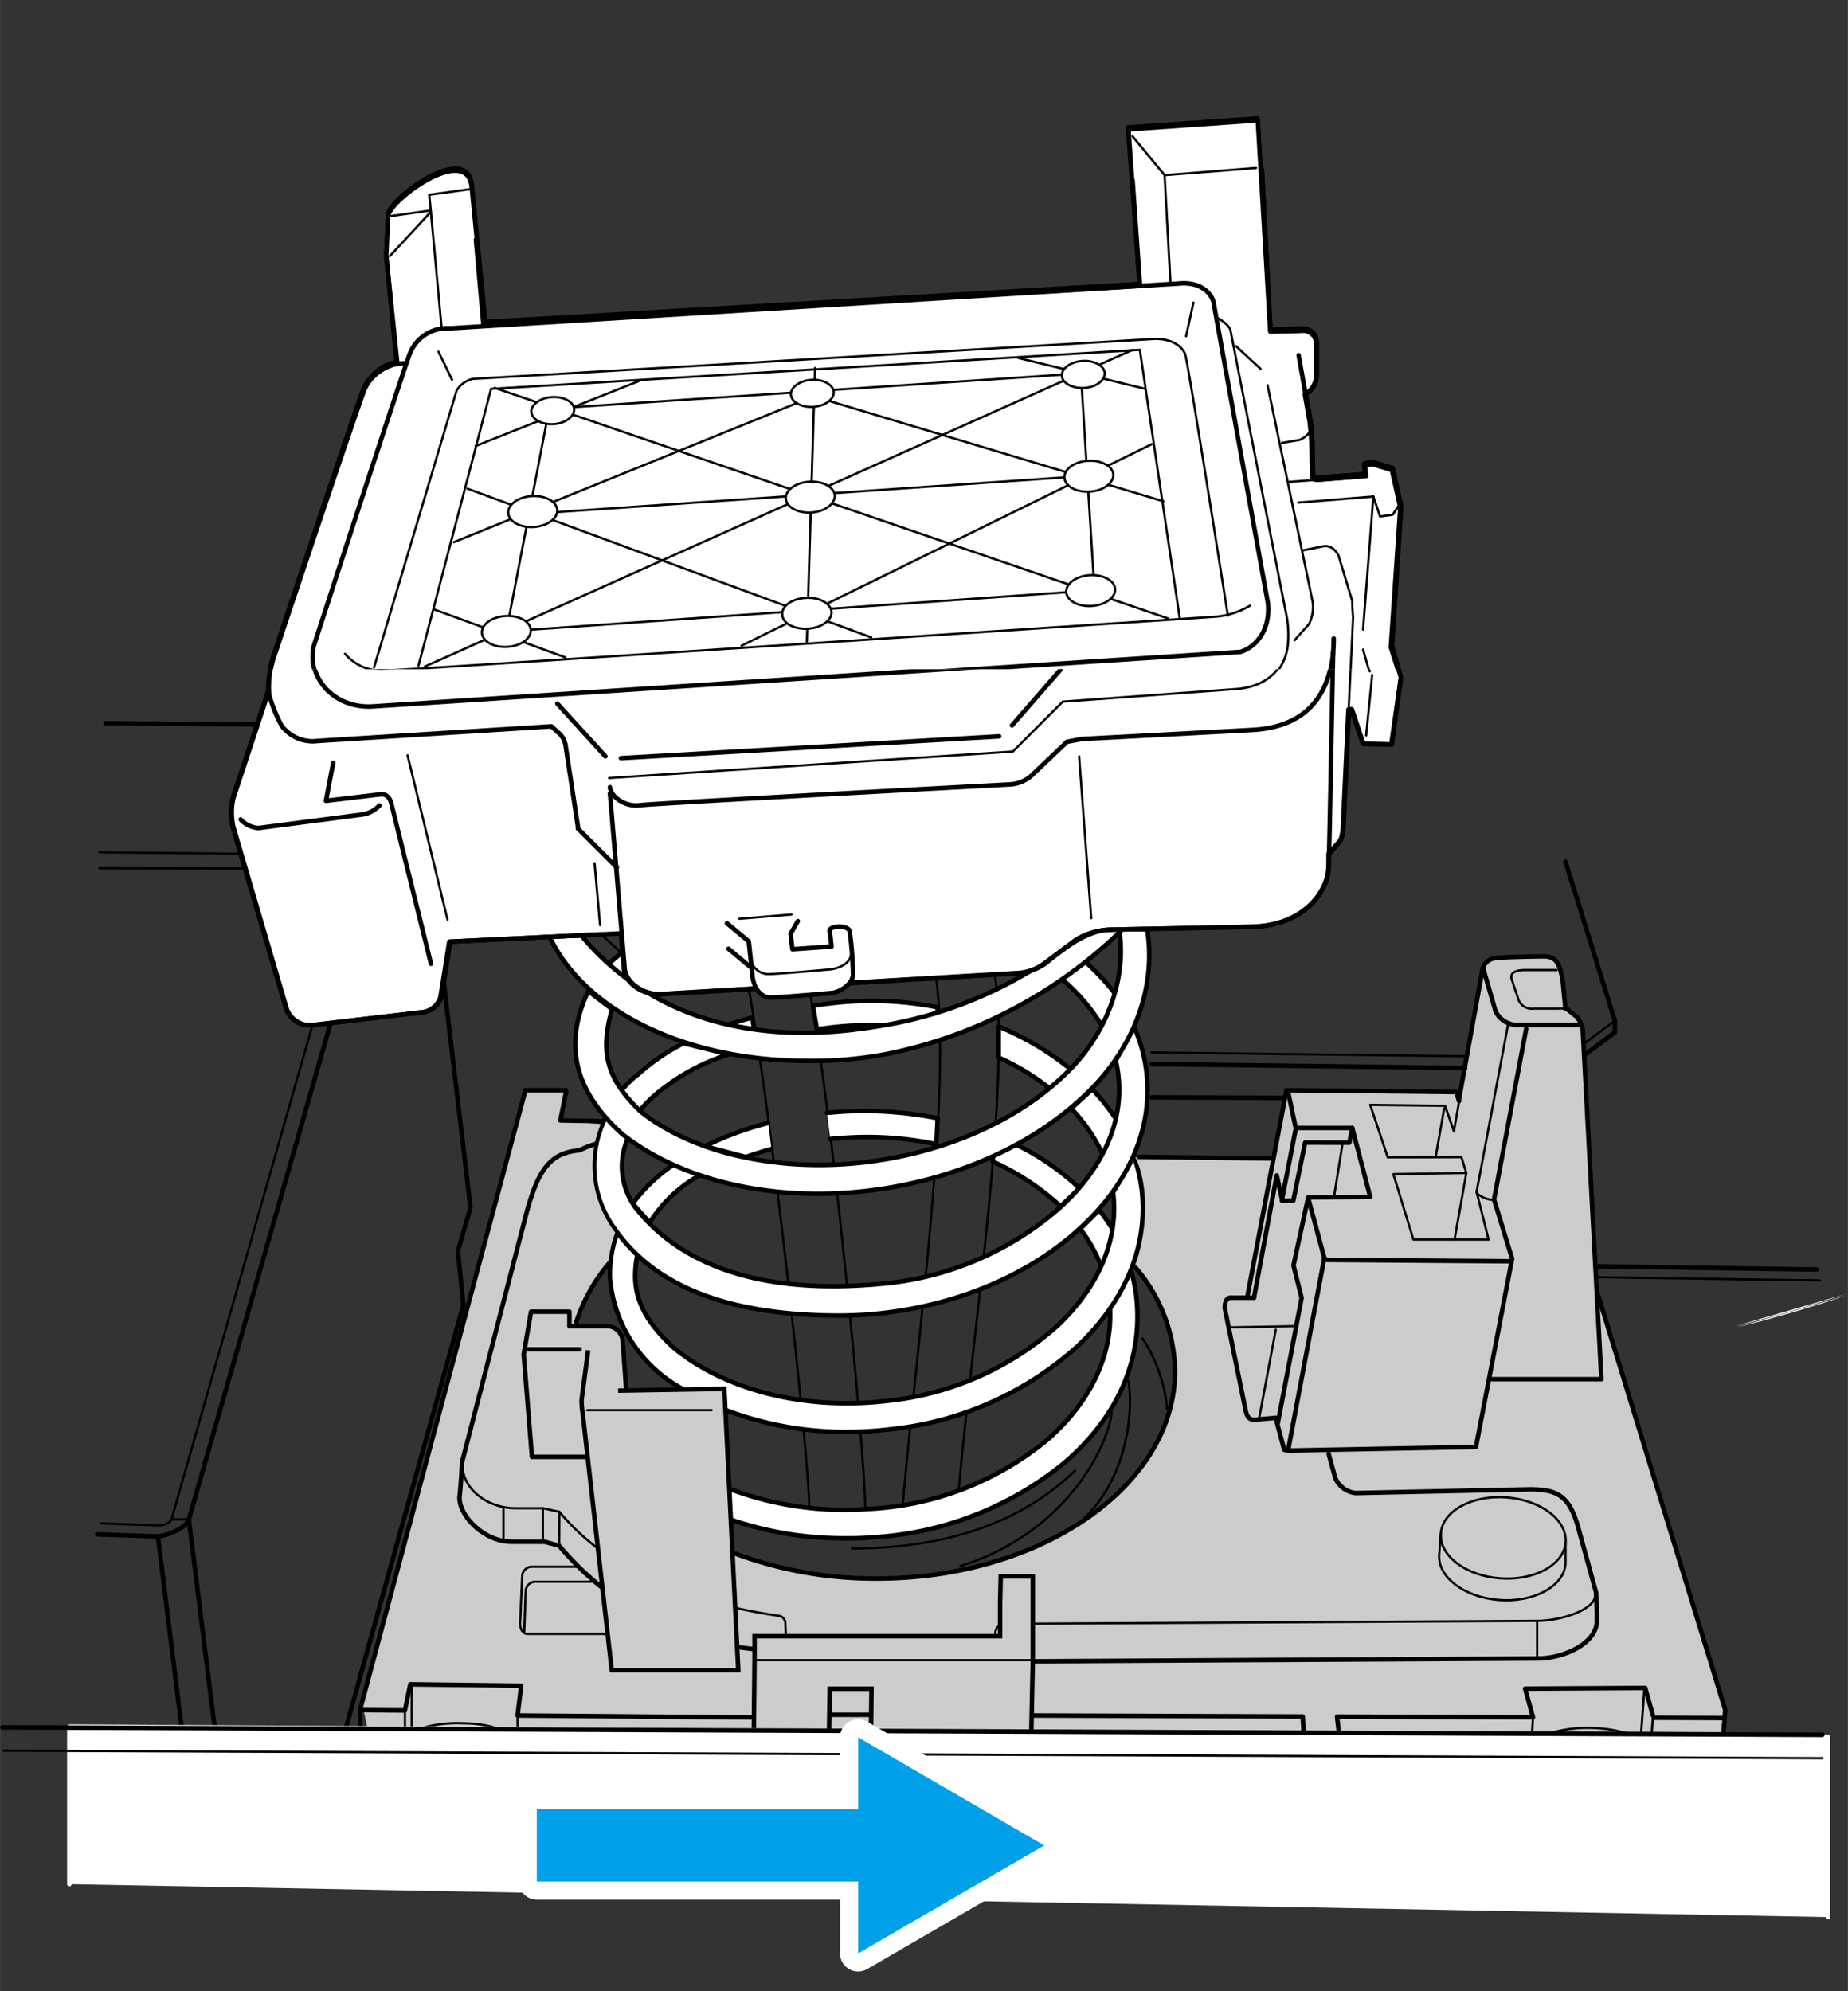
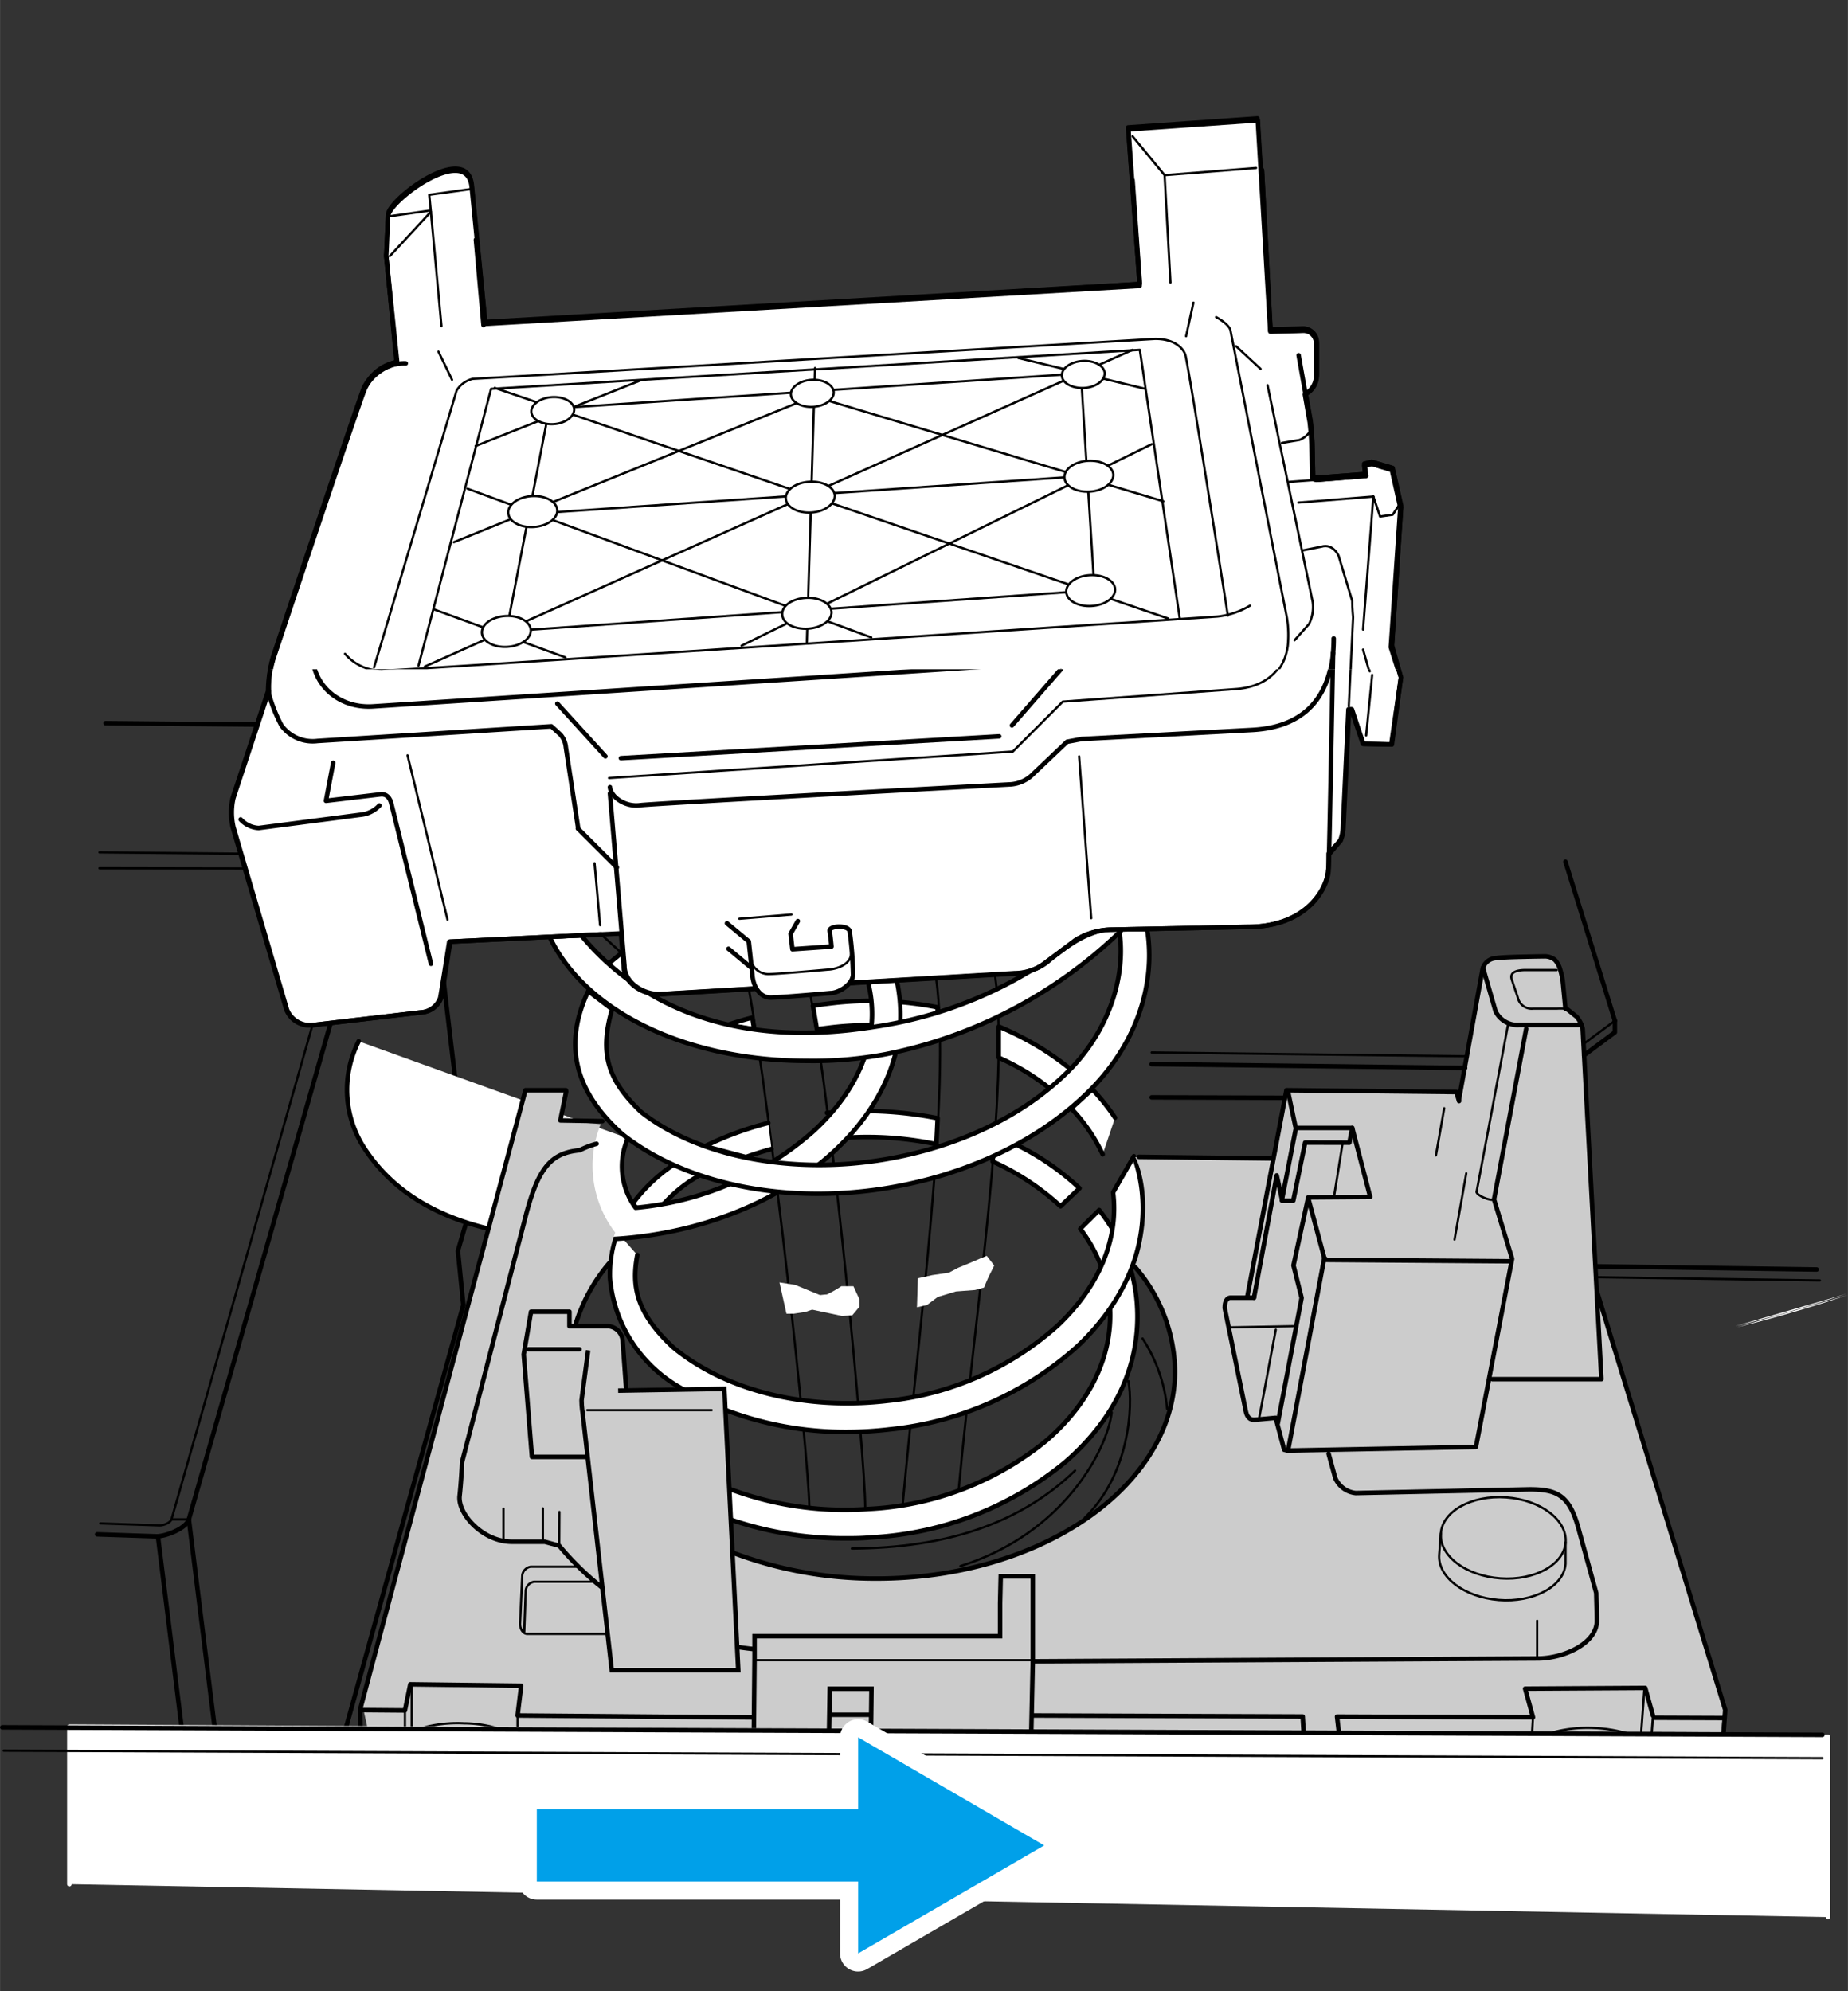
<svg xmlns="http://www.w3.org/2000/svg" width="72.13mm" height="77.7mm" viewBox="0 0 204.46 220.26">
  <rect x="0" y="0" width="204.46" height="220.26" fill="#333333" stroke="none" />
  <defs>
    <style>.cls-1,.cls-2,.cls-3,.cls-6,.cls-9{fill:none;}.cls-10,.cls-11,.cls-12,.cls-2,.cls-3,.cls-4,.cls-5,.cls-6,.cls-9{stroke:#000;}.cls-10,.cls-11,.cls-13,.cls-14,.cls-2,.cls-3,.cls-4,.cls-5,.cls-6{stroke-linecap:round;stroke-linejoin:round;}.cls-10,.cls-12,.cls-13,.cls-2{stroke-width:0.5px;}.cls-11,.cls-3,.cls-4,.cls-9{stroke-width:0.25px;}.cls-10,.cls-13,.cls-14,.cls-4,.cls-5,.cls-7{fill:#fff;}.cls-5,.cls-6{stroke-width:0.5px;}.cls-11,.cls-12,.cls-8{fill:#ccc;}.cls-12,.cls-9{stroke-miterlimit:10;}.cls-13,.cls-14{stroke:#fff;}.cls-14{stroke-width:4px;}.cls-15{fill:#00a0e9;}.cls-16{clip-path:url(#clip-path);}</style>
    <clipPath id="clip-path">
      <polygon class="cls-1" points="162.57 74.04 20.9 74.04 20.9 0.1 162.57 0 162.57 74.04" />
    </clipPath>
  </defs>
  <g id="レイヤー_4" data-name="レイヤー 4">
    <line class="cls-2" x1="46.03" y1="83.18" x2="42.02" y2="97.44" />
    <line class="cls-3" x1="40.05" y1="97.69" x2="41.03" y2="97.69" />
    <path class="cls-2" d="M11.67,80l31.05.29c1,0,3.18,1.42,3.33,2.7l6,50.61-1.39,4.77.6,6L37.51,193.89" />
    <path class="cls-2" d="M42,97.06v.72l-.92,3L41,97.69,20.89,168.08c-.29,1-2.54,1.88-3.55,1.88l-6.6-.22" />
    <path class="cls-3" d="M11,94.29l27.75.26c.85,0,3.32,1.91,3.32,2.51" />
    <path class="cls-3" d="M11.09,168.53l6.6.22c.4,0,1.15-.29,1.28-.67L39.05,97.69h1V97c0-.27-1-.88-1.35-.9L11,96.05" />
    <line class="cls-3" x1="20.89" y1="168.08" x2="18.97" y2="168.08" />
    <line class="cls-2" x1="23.87" y1="192.11" x2="20.89" y2="168.08" />
    <line class="cls-2" x1="20.39" y1="193.53" x2="17.47" y2="169.96" />
    <polyline class="cls-3" points="38.7 96.14 38.7 94.55 42.72 80.29" />
    <line class="cls-3" x1="40.05" y1="97.04" x2="42.02" y2="97.04" />
    <line class="cls-3" x1="42.02" y1="97.78" x2="41.13" y2="97.78" />
    <path class="cls-3" d="M82.84,109.37c2.51,13.85,6.59,51.17,6.7,57.29" />
    <path class="cls-3" d="M89.67,110.09c2.51,13.86,6,50.58,6.06,56.7" />
    <path class="cls-3" d="M99.88,166.34c1.71-18.87,5.4-45.88,3.69-58.13" />
    <path class="cls-3" d="M106.08,164.71c1.71-18.87,5.73-44.65,4-56.9" />
    <path class="cls-4" d="M67.23,134.83a7.69,7.69,0,0,1-1.46-.15" />
    <path class="cls-4" d="M64.9,127a7,7,0,0,1,2.44-.39" />
    <path class="cls-4" d="M65.77,134.68c-2-.43-3.52-1.69-3.5-3.15l0-1.71c0-1.22,1.06-2.27,2.6-2.8" />
    <path class="cls-3" d="M65.2,132.81c-1.72-.53-2.91-1.68-2.9-3" />
    <path class="cls-3" d="M66.38,133.06a7.25,7.25,0,0,1-1.18-.25" />
    <path class="cls-5" d="M90.38,113.86l1.49-.19a37.18,37.18,0,0,1,11.86.49v-2.72A37.47,37.47,0,0,0,91.87,111c-.66.08-1.3.16-1.93.26Z" />
    <path class="cls-5" d="M67,106.88l1.71-1.41.31.3.13,2.07" />
    <line class="cls-6" x1="69.14" y1="108.82" x2="69.51" y2="108.42" />
    <path class="cls-5" d="M77.44,130a15.21,15.21,0,0,0-5.56,5.26L70,133.15a18.37,18.37,0,0,1,4.49-4.29" />
    <path class="cls-5" d="M85,124.23a35.77,35.77,0,0,0-7,2.57L82.52,128c.92-.33,1.87-.63,2.83-.89" />
    <path class="cls-5" d="M91.86,126q.72-.07,1.44-.12a37.06,37.06,0,0,1,10.3.7l.14-2.87A41.38,41.38,0,0,0,92.81,123l-1.32.11" />
    <path class="cls-5" d="M112.44,126.63a28.43,28.43,0,0,1,7,4.82l-2.1,2a27.93,27.93,0,0,0-7.5-4.95c-.09,0,.08-.46,0-.5" />
    <path class="cls-5" d="M123.1,136a22.15,22.15,0,0,0-1.49-2.14l-2.09,2.08A16.84,16.84,0,0,1,121.8,140" />
    <path class="cls-5" d="M80.73,168.07a38.84,38.84,0,0,0,12.78,2.11c.94,0,1.89,0,2.84-.1a36.82,36.82,0,0,0,21.45-8.29c5.7-4.9,8.44-11,8-17.46a17.33,17.33,0,0,0-.66-3.75l-2.33,4.14c.27,5.31-2.23,10.51-7.07,14.67a33.69,33.69,0,0,1-19.6,7.54,36.17,36.17,0,0,1-14.83-2l-.63-.22" />
    <path class="cls-5" d="M80.5,113.38c.92-.31,1.72-.55,2.73-.81l.2,1.29-2.93-.48" />
-     <path class="cls-5" d="M70.84,122.81a13.07,13.07,0,0,1,1.64-1.68,23.43,23.43,0,0,1,8.15-4.49l-5-1.23a22.45,22.45,0,0,0-5,3.42,9.54,9.54,0,0,0-1.75,1.67" />
    <path class="cls-5" d="M116.19,120.46a25.6,25.6,0,0,0-3.07-2.12A27.26,27.26,0,0,0,110.5,117l0-3.44a34.47,34.47,0,0,1,4.21,2.11,30.6,30.6,0,0,1,3.8,2.67" />
    <path class="cls-5" d="M122,127.7a18.82,18.82,0,0,0-3.48-5.07l2.33-2.13a23.83,23.83,0,0,1,2.52,3.15" />
-     <path class="cls-5" d="M122,113.61a21.68,21.68,0,0,0-4.49-5.28l2.58-1.92a26.27,26.27,0,0,1,3.31,3.56" />
    <polyline class="cls-7" points="83.25 117.07 85.56 117.24 89.4 117.39 91.38 117.29 91.06 114.23 89.43 114.21 85.74 114.08 83.98 113.98 82.72 113.78" />
    <path class="cls-7" d="M103.2,112.17l1.51-.45s2.21,0,2.33-.1,1.44-.9,1.51-1,1.31-1,1.31-1l.77-.38.51.8.22,1.46-.28.88-1.7.79-4,1.39-.38.25-.75.33-1.13.38" />
    <path class="cls-7" d="M84.63,128.49l1.93.2,2.72.88,1.15-.45,1.51-.31h.77l.71,1.13-.1,2-2,.1-3.77-.12-2.23-.18" />
    <polyline class="cls-7" points="102.63 127.21 104.41 126.68 107.5 126.53 109.58 124.52 110.61 124.02 111.06 125.05 110.56 126.58 110.26 127.81 108.85 128.41 105.29 129.37 103.93 130.09 102.48 130.47" />
    <path class="cls-7" d="M86.24,141.87l1.73.27,2.76,1.13s.58-.07.75-.07a12.84,12.84,0,0,0,1.61-.91l1.33,0,.65,1.41,0,.88-.78.93-1.13.07-3.31-.7-.73.25-1.31.2-.8,0" />
    <path class="cls-7" d="M101.55,141.41l1.6-.35,1.84-.27,1-.53,1.45-.6,1-.43.73-.3L110,140s-.58,1.18-.63,1.26-.5,1.18-.5,1.18l-1,.27-2.11.16-2,.6-1.21.9-1.1.25" />
    <path class="cls-7" d="M88.07,154.82l1.05.15,1.59.83s1.28,0,1.38,0l1-.33,1.41-.2.82-.05.78.75,0,.78-.13.63-.4.93-1.18.05-3.71-.1-1-.08L88.37,158" />
    <polyline class="cls-7" points="100.09 154.67 102.35 154.37 104.39 153.69 106.12 153.26 107.6 152.63 108.1 152.76 108.17 153.89 107.72 155.12 107.25 156.1 106.19 156.47 102.83 157.18 101.82 157.53 101.25 157.55 100.69 157.75 99.92 157.78" />
    <path class="cls-5" d="M70.51,138.84c-.64,3.41-.17,6.36,3.95,10.2,5.79,4.81,14.67,7,23.75,5.93A33.32,33.32,0,0,0,117,146.66c4.6-4.33,6.79-9.57,6.15-14.75l2.3-4a16.88,16.88,0,0,1,.86,3.62c.76,6.2-1.77,12.39-7.13,17.43a36.58,36.58,0,0,1-20.62,9.15,41.31,41.31,0,0,1-4.94.3A37.32,37.32,0,0,1,80.32,156l-4.75-2.32a15.45,15.45,0,0,1-8.09-12.34,13.58,13.58,0,0,1,.82-5" />
-     <path class="cls-5" d="M69.47,125.92a7.71,7.71,0,0,0,.85,7.69c5.18,6.6,14.36,9.66,27.34,8.4a34.38,34.38,0,0,0,19.61-8.41c4.79-4.35,7.08-9.57,6.45-14.72a13.63,13.63,0,0,0-.27-1.53l2-3.8a17.07,17.07,0,0,1,1.39,5c.75,6.2-1.9,12.4-7.48,17.45-5.42,4.93-13,8.2-21.36,9.22a42.87,42.87,0,0,1-5.28.32c-13.05-.06-20.68-3.67-24.87-9.82a11.84,11.84,0,0,1-.83-12.13" />
+     <path class="cls-5" d="M69.47,125.92a7.71,7.71,0,0,0,.85,7.69a34.38,34.38,0,0,0,19.61-8.41c4.79-4.35,7.08-9.57,6.45-14.72a13.63,13.63,0,0,0-.27-1.53l2-3.8a17.07,17.07,0,0,1,1.39,5c.75,6.2-1.9,12.4-7.48,17.45-5.42,4.93-13,8.2-21.36,9.22a42.87,42.87,0,0,1-5.28.32c-13.05-.06-20.68-3.67-24.87-9.82a11.84,11.84,0,0,1-.83-12.13" />
    <path class="cls-5" d="M67.72,111.65c-1.46,5-.41,7.88,3.18,11.34,6.32,5,16.77,7,27,5.27,8-1.35,15.09-4.7,20-9.46,4.79-4.59,6.77-10.86,5.91-16l3.11,0c1,6.17-1.25,13-6.82,18.3-5.41,5.19-13.13,8.84-21.72,10.29a47.43,47.43,0,0,1-7.9.67c-8.35,0-16.19-2.3-21.61-6.58-6-5.35-6.19-10.72-3.79-15.84Z" />
    <path class="cls-5" d="M124,103a52,52,0,0,1-26,13.62,43.54,43.54,0,0,1-8.73.74c-13.15,0-24.49-5.32-28.48-13.75l3.52-.13a29,29,0,0,0,5.61,5.21c10.63,7.5,23.27,5.48,27.55,4.79a46.35,46.35,0,0,0,16.67-6.15,5.38,5.38,0,0,0,.9-.37,5.15,5.15,0,0,0,1.18-.84,24.66,24.66,0,0,1,2.32-1.7,11.15,11.15,0,0,1,3.06-1.43" />
    <path class="cls-8" d="M40,188.17l.66,3,149.79.47.24-2.63-14.23-46.47-1.36-29c-.42-1-1.73-1.6-1.81-1.92l-.64-4.16c-.25-.61-.82-1.65-1.67-1.65l-5.31.23c-.86-.06-1.69.7-1.83,2.1l-2.41,13.63-.53-1-18.43,0-1.71,7.39L125.62,128c2.21,4.83.44,10.9,0,11.86,0,0,.17.29.22.36,9.68,13.13-.32,23.24-.32,23.24C115.85,174.87,94,177.34,81,171.74l-.89-18.1-10.84.2-.42-5.4A1.71,1.71,0,0,0,67,146.71l-3.37,0s2-5.52,3.81-6.92l-.1-.26a12,12,0,0,1,.73-3.17,12.17,12.17,0,0,1-1.61-12L62,124l.62-3.34c.43,0-4.48,0-4.48,0Z" />
    <path class="cls-2" d="M69.29,153.84l-.4-5.52a1.75,1.75,0,0,0-1.61-1.61H63v-1.6H58.75l-.81,4.72.91,11.34h5.92" />
    <line class="cls-2" x1="64.12" y1="149.27" x2="58.45" y2="149.27" />
    <path class="cls-3" d="M173,111.58a6.78,6.78,0,0,0-.73,0h-2.61a1.57,1.57,0,0,1-1.74-1.27s-.52-1.5-.67-2c-.2-.69.41-1,1.56-1h3.43" />
    <path class="cls-2" d="M165.11,152.57h12.07l-2.07-38.75a3.14,3.14,0,0,0-.67-1.34l-1-.8-.23-.15" />
    <path class="cls-2" d="M164.08,107.06l1.39,4.82a2.71,2.71,0,0,0,2.68,1.5H175" />
    <polyline class="cls-2" points="142.51 120.77 143.32 124.61 143.38 124.78 149.61 124.78 151.6 132.41 144.74 132.46 143.11 139.99 144.01 143.58 141.38 157.42" />
    <line class="cls-3" x1="148.54" y1="126.52" x2="147.62" y2="132.24" />
    <path class="cls-2" d="M138,143.46l4.33-22.85,18.8.2.3,1,0-.23L164,107.39a1.61,1.61,0,0,1,1.6-1.4c.62-.14,5.24-.19,5.24-.19a1.79,1.79,0,0,1,1.21.4,2.52,2.52,0,0,1,.55,1,8.67,8.67,0,0,1,.3,1.3l.3,3.07" />
    <line class="cls-2" x1="144.78" y1="132.69" x2="146.52" y2="139.16" />
    <polyline class="cls-2" points="142.51 160.47 146.52 139.16 146.78 139.38 167.01 139.53" />
    <line class="cls-3" x1="163.37" y1="131.85" x2="166.84" y2="113.41" />
    <path class="cls-2" d="M176.66,142.78l14.22,46.38c0,.07-.23,3.2-.23,3.2" />
    <line class="cls-3" x1="91.64" y1="197.97" x2="95.99" y2="197.97" />
    <line class="cls-2" x1="183.05" y1="190.03" x2="190.74" y2="190.06" />
    <polyline class="cls-2" points="114.27 189.78 144.13 189.89 144.26 192.04 148.18 192.04 147.93 189.9 169.47 189.98" />
    <line class="cls-2" x1="142.02" y1="121.45" x2="127.42" y2="121.4" />
    <path class="cls-3" d="M67.15,180.75H58.31c-.37,0-.77-.44-.77-1.11l.24-5.38a1.11,1.11,0,0,1,.93-.94H64" />
    <path class="cls-2" d="M125.62,140.21A17.91,17.91,0,0,1,130,151.68c0,12.67-14.77,22.95-33,22.95a44.49,44.49,0,0,1-16-2.89" />
    <path class="cls-3" d="M124.84,152.77c.54,2.75.14,10.31-4.82,15.13" />
    <path class="cls-3" d="M123,156.25c-.47,4-5.22,13.39-16.74,17" />
    <path class="cls-3" d="M94.25,171.31c10.65-.06,18.74-2.88,24.7-8.63" />
    <path class="cls-3" d="M126.41,148.07a17.17,17.17,0,0,1,2.72,7.78" />
    <polyline class="cls-2" points="141.83 132.82 143.09 132.82 144.4 126.4 149.3 126.41 149.61 124.78" />
    <polyline class="cls-2" points="138.74 143.56 141.26 130.03 141.84 132.69 143.38 124.78" />
    <line class="cls-3" x1="136.09" y1="146.84" x2="143.07" y2="146.71" />
    <line class="cls-3" x1="141.15" y1="147.1" x2="139.29" y2="157.02" />
-     <polyline class="cls-3" points="163.37 131.85 164.7 137.13 156.38 137.13 154.16 129.89 162.24 129.76 161.69 128.01 153.54 128.03 151.6 122.23 159.88 122.33 160.86 125.15 160.86 125.15 161.49 121.56" />
    <path class="cls-3" d="M165.3,132.69c-.37.2-1.93-.42-1.93-.84" />
    <path class="cls-2" d="M168.86,113.81l-3.56,18.88,2,6.56-4,20.82-20.88.4-.34-.09-.94-3.53-2.21.2c-.74.1-1-.42-1.11-1L135.5,144.7c0-.33.05-1.08.59-1.14h2.65" />
    <line class="cls-3" x1="158.87" y1="127.82" x2="159.79" y2="122.6" />
    <line class="cls-3" x1="160.93" y1="137.13" x2="162.23" y2="129.8" />
    <line class="cls-3" x1="182.89" y1="189.79" x2="182.74" y2="191.85" />
    <polyline class="cls-2" points="169.61 189.98 168.74 186.81 182.03 186.73 182.88 189.78" />
    <line class="cls-3" x1="169.5" y1="191.82" x2="169.61" y2="189.98" />
    <line class="cls-3" x1="44.8" y1="189.36" x2="44.8" y2="191.21" />
    <polyline class="cls-2" points="39.87 189.18 44.8 189.22 45.39 186.33 57.66 186.48 57.26 189.78 83.36 190" />
    <line class="cls-3" x1="57.26" y1="191.35" x2="57.26" y2="189.78" />
    <path class="cls-9" d="M44.42,192a14.55,14.55,0,0,1,6.9-1.36,13.32,13.32,0,0,1,9.22,3.79" />
    <path class="cls-9" d="M170.06,192.22a15,15,0,0,1,6.23-1.06,15.37,15.37,0,0,1,4.76.93" />
    <line class="cls-3" x1="45.55" y1="186.35" x2="45.55" y2="191.35" />
    <line class="cls-3" x1="181.94" y1="186.81" x2="181.59" y2="191.56" />
    <line class="cls-2" x1="176.58" y1="140.09" x2="201" y2="140.44" />
    <line class="cls-3" x1="176.58" y1="141.29" x2="201.35" y2="141.65" />
    <polyline class="cls-2" points="175.26 116.74 178.67 114.2 178.67 112.92" />
    <line class="cls-2" x1="127.42" y1="117.72" x2="162.1" y2="118.14" />
    <line class="cls-2" x1="178.67" y1="112.92" x2="173.2" y2="95.32" />
    <line class="cls-3" x1="175.26" y1="115.45" x2="178.67" y2="112.92" />
    <line class="cls-3" x1="127.42" y1="116.43" x2="162.1" y2="116.85" />
    <path class="cls-3" d="M58,180.49l.16-4.57a1.12,1.12,0,0,1,.94-.94H65.8" />
    <polyline class="cls-2" points="66.65 124.03 61.99 123.95 62.64 120.74 62.61 120.61 58.13 120.61 39.84 189.12 39.87 191.35" />
    <path class="cls-2" d="M63.67,146.54a19.07,19.07,0,0,1,3.72-6.79" />
    <path class="cls-10" d="M53.68,35.62l72.39-4.2,0-.26L124.81,14.1l14.31-1,1.37,23.34,3.72-.1a1.47,1.47,0,0,1,1.41,1.4V41.4a2.29,2.29,0,0,1-1.11,1.91l-.14.12.54,3.09c.2,1.81.2,2.61.2,2.61l.08,3.63.43.1,5.45-.42-.13-1.14.8-.2,2.27.67.94,4.15-1.07,15.46L155,74.93l-1.07,7.43-3.14-.07-1.28-3.81h-.32l-.61,13a4.28,4.28,0,0,1-.3,1.5L147,94.41h0c0,1,0,1.65-.06,1.91-.1,1.8-2.21,6.22-8.94,6.22l-15,.3A7.92,7.92,0,0,0,119,104l-3.21,2.4a5.69,5.69,0,0,1-3.62,1.31L73,110c-1.81.1-4-1.21-4-3.11l-.3-3.63-19,.92s-.81,5.22-1,6.22A2.45,2.45,0,0,1,46.52,112l-11.84,1.4a2.77,2.77,0,0,1-3-1.7L25.74,91.5a7.37,7.37,0,0,1,0-3.22l3.92-11.84,0-.2a14.8,14.8,0,0,1,.53-3.52S39.7,44.11,40.3,42.8a5.58,5.58,0,0,1,3.56-2.75v-.33l-1.12-11.6c0,.15.2-4.4.2-4.4.13-1.77,8.69-8.07,9.25-3.3Z" />
    <polyline class="cls-3" points="52.2 20.69 47.49 21.33 47.67 23.22 43.13 28.12" />
    <path class="cls-3" d="M38.17,72.12a5.35,5.35,0,0,0,4,1.87c1.74,0,92.5-6,92.5-6a8.7,8.7,0,0,0,3.61-1.21" />
    <path class="cls-3" d="M41.38,73.63,50.51,43a2.85,2.85,0,0,1,1.81-1.3c.5,0,75.5-4.42,75.5-4.42,2,0,3,.91,3.31,1.71s4.72,28.91,4.72,28.91" />
    <line class="cls-3" x1="48.51" y1="38.69" x2="50.01" y2="41.8" />
    <line class="cls-3" x1="131.23" y1="36.98" x2="132.04" y2="33.27" />
    <polyline class="cls-3" points="46.3 73.42 54.33 42.8 126.11 38.49 130.53 68.2" />
    <polygon class="cls-3" points="56.02 69.64 60.76 45.01 119.59 41.1 121.09 65.09 56.02 69.64" />
    <line class="cls-3" x1="47" y1="73.52" x2="125.31" y2="38.49" />
    <line class="cls-3" x1="54.73" y1="42.7" x2="129.23" y2="68.2" />
    <line class="cls-3" x1="52.62" y1="49.13" x2="70.79" y2="41.9" />
    <line class="cls-3" x1="90.34" y1="43.73" x2="128.72" y2="55.25" />
    <line class="cls-3" x1="89.57" y1="43.81" x2="50.21" y2="59.77" />
    <line class="cls-3" x1="51.72" y1="53.85" x2="96.4" y2="70.31" />
    <line class="cls-3" x1="58.35" y1="56.66" x2="120.09" y2="52.44" />
    <line class="cls-3" x1="127.42" y1="48.93" x2="82.04" y2="71.22" />
    <line class="cls-3" x1="48" y1="67.2" x2="62.56" y2="72.52" />
    <line class="cls-3" x1="89.27" y1="70.81" x2="90.17" y2="40.49" />
    <line class="cls-3" x1="112.66" y1="39.39" x2="126.72" y2="42.8" />
    <line class="cls-3" x1="136.76" y1="38.08" x2="139.47" y2="40.59" />
    <path class="cls-3" d="M144.12,60.67l2.07-.4c1.31-.4,1.91,1,1.91,1l1.51,5c0,.8.1,1.8.1,1.8l-.48,10.07" />
    <path class="cls-3" d="M140.24,42.4l5,24a4.24,4.24,0,0,1-.4,2.41l-1.61,1.8" />
    <path class="cls-3" d="M141.84,48.76l1.94-.33a2.69,2.69,0,0,0,1.07-.81" />
    <path class="cls-2" d="M143.68,39.09,145,46.52c.2,1.81.2,2.61.2,2.61l.08,3.63.42.1,5.46-.42L151,51.3l.81-.2,2.27.67.94,4.15L154,71.38,155,74.93,154,82.36l-3.15-.07-1.27-3.81h-.32l-.62,13a4.28,4.28,0,0,1-.3,1.5l-1.2,1.41" />
    <line class="cls-3" x1="142.63" y1="53.1" x2="145.69" y2="52.86" />
    <line class="cls-3" x1="151.95" y1="54.72" x2="150.81" y2="69.44" />
    <line class="cls-3" x1="143.65" y1="55.39" x2="151.95" y2="54.72" />
    <polyline class="cls-3" points="151.95 54.72 152.69 56.93 154.09 56.73 154.89 55.52" />
    <line class="cls-3" x1="151.82" y1="74.66" x2="151.15" y2="81.36" />
    <line class="cls-3" x1="150.81" y1="71.65" x2="151.55" y2="74.26" />
    <path class="cls-3" d="M134.55,34.87s1.47.77,1.6,1.51,6.23,31.72,6.23,31.72a11.81,11.81,0,0,1,.1,3.12c-.23,1.87-1.47,4.64-5.62,5l-19.28,1.4-5.52,5.52L67.38,86.07" />
    <path class="cls-2" d="M41.38,78.14c-4.3.33-7.41-3-6.7-6.82,0,0,10.18-31.33,10.71-32.53a4.45,4.45,0,0,1,4.42-2.68l80.59-4.95c2.67-.27,3.75,1.34,3.88,2.14s6,33.2,6,33.2c.3,2.94-1.27,4.86-3.05,5.4L41.38,78.14" />
    <line class="cls-3" x1="66.39" y1="102.35" x2="65.78" y2="95.5" />
    <path class="cls-2" d="M29.73,76.44,25.82,88.28a7.2,7.2,0,0,0,0,3.22l5.92,20.18a2.76,2.76,0,0,0,3,1.7L46.6,112a2.46,2.46,0,0,0,2.21-1.61c.2-1,1-6.22,1-6.22l16.67-.81" />
    <path class="cls-2" d="M47.68,106.62,43.29,88.89s-.21-1.21-1.31-1l-5.92.7.8-4.21" />
    <path class="cls-2" d="M44.89,40a4.77,4.77,0,0,0-4.52,2.81c-.6,1.31-10.14,29.92-10.14,29.92a11.28,11.28,0,0,0-.46,4.11,17,17,0,0,0,1.37,3.42,4.28,4.28,0,0,0,4,1.71L61,80.35l1,.91a2.43,2.43,0,0,1,.6,1.4l1.37,9" />
    <line class="cls-3" x1="45.09" y1="83.56" x2="49.51" y2="101.74" />
    <line class="cls-2" x1="63.93" y1="91.65" x2="68.25" y2="95.96" />
    <line class="cls-3" x1="66.48" y1="103.34" x2="68.89" y2="105.55" />
    <path class="cls-2" d="M67.48,87.78l1.61,19.08c0,1.9,2.21,3.21,4,3.11l39.16-2.31a5.64,5.64,0,0,0,3.61-1.31l3.22-2.4a7.87,7.87,0,0,1,3.91-1.11l15.06-.3c6.73,0,8.84-4.42,8.94-6.22s.5-24.3.5-24.3" />
    <path class="cls-2" d="M67.48,87.08c.1,1.1,1.71,2.21,3.31,2s41.07-2.31,41.07-2.31a3.91,3.91,0,0,0,2.51-1.21l3.69-3.5,1.63-.31,18.87-1c3.52-.2,9-1.6,9-10.34" />
    <line class="cls-2" x1="61.66" y1="77.84" x2="66.98" y2="83.67" />
    <line class="cls-2" x1="68.69" y1="83.87" x2="110.55" y2="81.46" />
    <line class="cls-2" x1="111.96" y1="80.25" x2="117.38" y2="74.03" />
    <path class="cls-10" d="M80.43,102.14l2.41,2,.4,3.71c.1,1.41.91,2.51,2,2.51s6.63-.5,6.63-.5c.9,0,2.41-.9,2.51-2A39.78,39.78,0,0,0,94,103c-.2-.7-2.31-.6-2.21,0s.2,1.71.2,1.71l-4.32.3-.2-1.71.8-1.4" />
    <line class="cls-2" x1="80.6" y1="104.96" x2="83.01" y2="106.97" />
    <path class="cls-3" d="M83.06,106.15A2,2,0,0,0,85,107.76c1.11,0,6.63-.5,6.63-.5.5,0,2.54-.38,2.54-1.84" />
    <line class="cls-3" x1="87.56" y1="101.17" x2="81.8" y2="101.64" />
    <path class="cls-2" d="M26.62,90.65a2.9,2.9,0,0,0,2,.95l11.45-1.49a3.24,3.24,0,0,0,1.9-1" />
    <line class="cls-2" x1="42.74" y1="28.19" x2="43.93" y2="39.72" />
    <line class="cls-2" x1="53.49" y1="35.75" x2="52.65" y2="26.31" />
    <line class="cls-3" x1="119.39" y1="83.67" x2="120.73" y2="101.58" />
    <path class="cls-4" d="M92.35,54.62c.06.94-1.1,1.77-2.6,1.86s-2.75-.6-2.81-1.54,1.11-1.77,2.61-1.86S92.3,53.68,92.35,54.62Z" />
    <path class="cls-4" d="M123.18,52.31c0,.94-1.11,1.77-2.61,1.86s-2.75-.6-2.8-1.54,1.1-1.77,2.6-1.86S123.12,51.37,123.18,52.31Z" />
    <ellipse class="cls-4" cx="58.83" cy="56.29" rx="2.71" ry="1.71" transform="translate(-3.26 3.62) rotate(-3.43)" />
    <path class="cls-4" d="M92,67.47c.06.94-1.11,1.77-2.6,1.86s-2.75-.6-2.81-1.54,1.11-1.77,2.61-1.86S91.9,66.53,92,67.47Z" />
    <path class="cls-4" d="M123.38,65c.05.94-1.11,1.77-2.61,1.86s-2.75-.6-2.8-1.54,1.11-1.77,2.6-1.86S123.32,64,123.38,65Z" />
    <ellipse class="cls-4" cx="56.02" cy="69.64" rx="2.71" ry="1.71" transform="translate(-4.07 3.48) rotate(-3.43)" />
    <path class="cls-4" d="M63.53,45.07c0,.83-1,1.56-2.28,1.64s-2.42-.53-2.47-1.35,1-1.56,2.29-1.64S63.48,44.25,63.53,45.07Z" />
    <path class="cls-4" d="M92.24,43.16c.05.83-1,1.56-2.28,1.64s-2.41-.53-2.46-1.35,1-1.56,2.28-1.64S92.19,42.34,92.24,43.16Z" />
    <path class="cls-4" d="M122.23,41.07c0,.83-1,1.56-2.28,1.64s-2.42-.53-2.47-1.35,1-1.56,2.29-1.64S122.18,40.25,122.23,41.07Z" />
    <line class="cls-3" x1="128.85" y1="19.17" x2="129.5" y2="31.05" />
    <path class="cls-2" d="M139.62,18.79l.95,17.69,3.72-.1a1.46,1.46,0,0,1,1.4,1.4V41.4a2.29,2.29,0,0,1-1.1,1.91" />
    <line class="cls-2" x1="126.11" y1="31.16" x2="125.31" y2="19.75" />
    <line class="cls-3" x1="47.67" y1="23.22" x2="48.84" y2="35.85" />
    <polyline class="cls-11" points="125.31 14.86 128.85 19.17 138.97 18.37" />
    <line class="cls-11" x1="47.58" y1="23.08" x2="43.06" y2="23.72" />
    <line class="cls-1" x1="199.92" y1="181.34" x2="198.89" y2="220.26" />
    <line class="cls-1" x1="201" y1="140.44" x2="200.97" y2="141.64" />
    <path class="cls-2" d="M147,160.83l.73,2.67a2.78,2.78,0,0,0,2.27,1.67l19.2-.41c3,0,4.41.6,5.41,4.21l2,7.26c0,.22.07,2.41.07,3.07,0,2.5-3.66,4.17-6.56,4.17l-58.6.33a1,1,0,0,0-1,1l0,3.8a1.06,1.06,0,0,1-1.08,1.1H88.66a1.17,1.17,0,0,1-1.28-1.26l.17-4.85c0-.71-.72-1-1.16-1h0A32.19,32.19,0,0,1,61.87,171l-1.6-.44-3.63,0c-3.19,0-5.94-3-5.8-5,0,0,.19-1.67.28-3.82l7.11-27.49c1.34-5,2.7-6.71,5.9-7a9.54,9.54,0,0,1,1.87-.72" />
    <line class="cls-2" x1="140.8" y1="128.16" x2="126" y2="127.98" />
    <line class="cls-3" x1="170.07" y1="179.3" x2="170.07" y2="183.47" />
    <line class="cls-3" x1="55.7" y1="166.89" x2="55.7" y2="170.44" />
    <line class="cls-3" x1="60.06" y1="166.86" x2="60.06" y2="170.44" />
    <line class="cls-3" x1="61.89" y1="167.26" x2="61.87" y2="171.03" />
    <ellipse class="cls-3" cx="166.31" cy="170.12" rx="4.49" ry="6.92" transform="translate(-15.07 324.07) rotate(-85.97)" />
    <path class="cls-3" d="M159.41,169.63l-.18,2.37c-.17,2.47,2.78,4.69,6.59,5s7.22-1.49,7.39-4v-2.4" />
-     <path class="cls-3" d="M51.14,161.92c0,3,3,4.9,5.78,4.93h3.14l1.83.4c5.28,6.35,13.81,10,24.4,11.52l0,0a.88.88,0,0,1,.6.86l.19,4.65a1.18,1.18,0,0,0,1.28,1.26h20.68a1.05,1.05,0,0,0,1.08-1.1l0-3.8a1.06,1.06,0,0,1,1.06-1h0l58.82-.33c2.88,0,6.71-1.33,6.49-3" />
    <path class="cls-12" d="M65.07,149.38l-.73,5.53c0,.74.13,1.48.13,1.48l3.21,28.38h14l-1.54-31.13-11.75.2" />
    <line class="cls-3" x1="64.97" y1="156" x2="78.73" y2="156" />
    <polyline class="cls-12" points="113.73 209.19 110.38 209.19 110.38 205.22 96.2 205.25 96.42 186.82 91.8 186.82 91.5 205.35 83.27 205.28 83.48 183.36 83.48 181.01 110.65 181.01 110.65 180.89 110.65 177.34 110.72 174.39 114.27 174.39 114.27 183.66 113.73 209" />
    <line class="cls-3" x1="83.66" y1="183.66" x2="113.99" y2="183.66" />
    <polyline class="cls-13" points="7.67 208.44 7.67 191.01 202.25 192.13 202.25 212.08" />
    <line class="cls-3" x1="0.4" y1="193.67" x2="201.63" y2="194.5" />
    <line class="cls-2" x1="0.25" y1="191.09" x2="201.63" y2="191.92" />
    <rect class="cls-14" x="59.39" y="200.15" width="39.02" height="8" />
    <polygon class="cls-14" points="94.94 192.19 115.53 204.15 94.94 216.1 94.94 192.19" />
    <rect class="cls-15" x="59.39" y="200.15" width="39.02" height="8" />
    <polygon class="cls-15" points="94.94 192.19 115.53 204.15 94.94 216.1 94.94 192.19" />
    <path class="cls-7" d="M192,146.7s5.16-1.19,12.29-3.57" />
    <path class="cls-7" d="M192.17,146.83s5.16-1.19,12.29-3.57" />
  </g>
  <g id="レイヤー_1" data-name="レイヤー 1">
    <g class="cls-16">
      <path class="cls-10" d="M53.68,35.83l72.4-4.2,0-.26-1.23-17.06,14.31-1,1.38,23.34,3.71-.1A1.47,1.47,0,0,1,145.62,38v3.61a2.29,2.29,0,0,1-1.11,1.91l-.14.12.54,3.09c.2,1.81.2,2.61.2,2.61l.08,3.63.43.11,5.45-.43-.13-1.13.8-.21L154,52l.93,4.15L153.88,71.6,155,75.14l-1.07,7.43-3.14-.07-1.28-3.81h-.32l-.61,13a4.28,4.28,0,0,1-.3,1.5L147,94.62h0c0,1,0,1.65-.06,1.91-.1,1.8-2.21,6.22-8.93,6.22l-15.06.3a7.92,7.92,0,0,0-3.92,1.11l-3.21,2.41a5.71,5.71,0,0,1-3.62,1.3L73,110.18c-1.81.1-4-1.2-4-3.11l-.3-3.63-19,.92s-.81,5.22-1,6.22a2.44,2.44,0,0,1-2.21,1.61l-11.84,1.4a2.76,2.76,0,0,1-3-1.7L25.74,91.71a7.33,7.33,0,0,1,0-3.21l3.92-11.85,0-.2a14.88,14.88,0,0,1,.53-3.52S39.7,44.32,40.3,43a5.56,5.56,0,0,1,3.56-2.76v-.32L42.73,28.33c0,.15.2-4.4.2-4.4.13-1.77,8.69-8.06,9.25-3.3Z" />
      <polyline class="cls-3" points="52.2 20.9 47.49 21.55 47.67 23.43 43.13 28.33" />
      <path class="cls-3" d="M38.17,72.33a5.38,5.38,0,0,0,4,1.88c1.74,0,92.5-6,92.5-6A8.82,8.82,0,0,0,138.3,67" />
      <path class="cls-3" d="M41.38,73.84l9.13-30.62a2.83,2.83,0,0,1,1.81-1.31c.5,0,75.5-4.42,75.5-4.42,2,0,3,.91,3.31,1.71s4.72,28.91,4.72,28.91" />
      <line class="cls-3" x1="48.51" y1="38.9" x2="50.01" y2="42.01" />
      <line class="cls-3" x1="131.23" y1="37.19" x2="132.04" y2="33.48" />
      <polyline class="cls-3" points="46.3 73.64 54.33 43.02 126.11 38.7 130.53 68.42" />
      <polygon class="cls-3" points="56.02 69.85 60.76 45.22 119.59 41.31 121.09 65.3 56.02 69.85" />
      <line class="cls-3" x1="47" y1="73.74" x2="125.31" y2="38.7" />
      <line class="cls-3" x1="54.73" y1="42.91" x2="129.23" y2="68.42" />
      <line class="cls-3" x1="52.62" y1="49.34" x2="70.79" y2="42.11" />
      <line class="cls-3" x1="90.34" y1="43.94" x2="128.72" y2="55.46" />
      <line class="cls-3" x1="89.57" y1="44.02" x2="50.21" y2="59.98" />
      <line class="cls-3" x1="51.72" y1="54.06" x2="96.4" y2="70.52" />
      <line class="cls-3" x1="58.35" y1="56.87" x2="120.09" y2="52.65" />
      <line class="cls-3" x1="127.42" y1="49.14" x2="82.04" y2="71.43" />
      <line class="cls-3" x1="48" y1="67.41" x2="62.56" y2="72.73" />
      <line class="cls-3" x1="89.27" y1="71.03" x2="90.17" y2="40.71" />
      <line class="cls-3" x1="112.66" y1="39.6" x2="126.72" y2="43.02" />
      <line class="cls-3" x1="136.76" y1="38.3" x2="139.47" y2="40.81" />
      <path class="cls-3" d="M144.12,60.89l2.07-.41c1.31-.4,1.91,1,1.91,1l1.51,5c0,.8.1,1.81.1,1.81l-.48,10.06" />
      <path class="cls-3" d="M140.24,42.61l5,24a4.24,4.24,0,0,1-.4,2.41l-1.61,1.81" />
      <path class="cls-3" d="M141.84,49l1.94-.33a2.59,2.59,0,0,0,1.07-.81" />
      <path class="cls-2" d="M143.68,39.3,145,46.73c.2,1.81.2,2.61.2,2.61l.08,3.63.42.11,5.46-.43L151,51.52l.81-.21,2.27.67.94,4.15L154,71.6,155,75.14,154,82.57l-3.15-.07-1.27-3.81h-.32l-.62,13a4.28,4.28,0,0,1-.3,1.5l-1.2,1.41" />
      <line class="cls-3" x1="142.63" y1="53.31" x2="145.69" y2="53.08" />
      <line class="cls-3" x1="151.95" y1="54.93" x2="150.81" y2="69.65" />
      <line class="cls-3" x1="143.65" y1="55.6" x2="151.95" y2="54.93" />
      <polyline class="cls-3" points="151.95 54.93 152.69 57.14 154.09 56.94 154.89 55.73" />
      <line class="cls-3" x1="151.82" y1="74.87" x2="151.15" y2="81.57" />
      <line class="cls-3" x1="150.81" y1="71.86" x2="151.55" y2="74.47" />
      <path class="cls-3" d="M134.55,35.08s1.47.77,1.6,1.51,6.23,31.73,6.23,31.73a11.74,11.74,0,0,1,.1,3.11c-.23,1.87-1.47,4.64-5.62,5l-19.28,1.4-5.52,5.53L67.38,86.29" />
-       <path class="cls-2" d="M41.38,78.36c-4.29.32-7.41-3-6.69-6.83,0,0,10.17-31.33,10.7-32.53a4.45,4.45,0,0,1,4.42-2.68l80.59-4.95c2.67-.27,3.75,1.34,3.88,2.14s6,33.2,6,33.2c.3,2.94-1.27,4.86-3.05,5.41L41.38,78.36" />
      <line class="cls-3" x1="66.39" y1="102.56" x2="65.79" y2="95.71" />
      <path class="cls-2" d="M29.73,76.65,25.82,88.5a7.33,7.33,0,0,0,0,3.21l5.92,20.18a2.75,2.75,0,0,0,3,1.7l11.85-1.4a2.45,2.45,0,0,0,2.21-1.61c.2-1,1-6.22,1-6.22l16.67-.8" />
      <path class="cls-2" d="M47.68,106.83,43.29,89.1s-.2-1.21-1.31-1l-5.92.71.8-4.22" />
      <path class="cls-2" d="M44.89,40.2A4.76,4.76,0,0,0,40.37,43c-.6,1.3-10.14,29.91-10.14,29.91A11,11,0,0,0,29.78,77a16.37,16.37,0,0,0,1.36,3.42,4.27,4.27,0,0,0,4,1.71L61,80.56l1,.91a2.43,2.43,0,0,1,.6,1.4l1.37,9" />
      <line class="cls-3" x1="45.09" y1="83.78" x2="49.51" y2="101.95" />
      <line class="cls-2" x1="63.93" y1="91.86" x2="68.25" y2="96.18" />
      <line class="cls-3" x1="66.48" y1="103.56" x2="68.89" y2="105.76" />
      <path class="cls-2" d="M67.48,88l1.61,19.08c0,1.91,2.21,3.21,4,3.11l39.16-2.31a5.67,5.67,0,0,0,3.61-1.3l3.22-2.41a7.87,7.87,0,0,1,3.91-1.11l15.06-.3c6.73,0,8.84-4.42,8.94-6.22s.5-24.3.5-24.3" />
      <path class="cls-2" d="M67.48,87.29c.1,1.1,1.71,2.21,3.31,2S111.86,87,111.86,87a3.91,3.91,0,0,0,2.51-1.21l3.69-3.5,1.63-.31,18.87-1c3.52-.21,9-1.61,9-10.35" />
      <line class="cls-2" x1="61.66" y1="78.05" x2="66.98" y2="83.88" />
      <line class="cls-2" x1="68.69" y1="84.08" x2="110.55" y2="81.67" />
      <line class="cls-2" x1="111.96" y1="80.46" x2="117.38" y2="74.24" />
      <path class="cls-10" d="M80.43,102.35l2.41,2,.4,3.71c.1,1.41.91,2.51,2,2.51s6.63-.5,6.63-.5c.9,0,2.41-.9,2.51-2a39.78,39.78,0,0,0-.4-4.82c-.2-.7-2.31-.6-2.21,0S92,105,92,105l-4.32.3-.2-1.7.8-1.41" />
      <line class="cls-2" x1="80.6" y1="105.17" x2="83.01" y2="107.18" />
      <path class="cls-3" d="M83.06,106.37A2,2,0,0,0,85,108c1.11,0,6.63-.5,6.63-.5.5,0,2.54-.38,2.54-1.84" />
      <line class="cls-3" x1="87.56" y1="101.38" x2="81.81" y2="101.85" />
      <path class="cls-2" d="M26.63,90.87a2.87,2.87,0,0,0,2,.94l11.45-1.49a3.18,3.18,0,0,0,1.9-.95" />
      <line class="cls-2" x1="42.74" y1="28.4" x2="43.93" y2="39.94" />
      <line class="cls-2" x1="53.49" y1="35.96" x2="52.65" y2="26.52" />
      <line class="cls-3" x1="119.39" y1="83.89" x2="120.73" y2="101.79" />
      <path class="cls-4" d="M92.36,54.83c0,.94-1.11,1.78-2.61,1.87s-2.75-.61-2.81-1.55,1.11-1.77,2.61-1.86S92.3,53.89,92.36,54.83Z" />
      <path class="cls-4" d="M123.18,52.52c0,.94-1.11,1.78-2.61,1.87s-2.75-.6-2.8-1.55,1.1-1.77,2.6-1.86S123.12,51.58,123.18,52.52Z" />
      <ellipse class="cls-4" cx="58.83" cy="56.5" rx="2.71" ry="1.71" transform="matrix(1, -0.06, 0.06, 1, -3.28, 3.62)" />
      <path class="cls-4" d="M92,67.68c.06.94-1.11,1.78-2.6,1.87S86.6,69,86.54,68s1.11-1.77,2.61-1.86S91.9,66.74,92,67.68Z" />
      <path class="cls-4" d="M123.38,65.17c.05.94-1.11,1.78-2.61,1.87s-2.75-.6-2.8-1.55,1.11-1.77,2.6-1.86S123.32,64.23,123.38,65.17Z" />
      <ellipse class="cls-4" cx="56.02" cy="69.85" rx="2.71" ry="1.71" transform="translate(-4.08 3.48) rotate(-3.43)" />
      <path class="cls-4" d="M63.53,45.28c0,.83-1,1.56-2.28,1.64s-2.42-.53-2.47-1.35,1-1.56,2.29-1.64S63.48,44.46,63.53,45.28Z" />
      <path class="cls-4" d="M92.24,43.37c.05.83-1,1.56-2.28,1.64s-2.41-.53-2.46-1.35,1-1.56,2.28-1.64S92.19,42.55,92.24,43.37Z" />
      <path class="cls-4" d="M122.23,41.29c0,.82-1,1.56-2.28,1.63s-2.42-.52-2.47-1.35,1-1.56,2.29-1.64S122.18,40.46,122.23,41.29Z" />
      <line class="cls-3" x1="128.85" y1="19.38" x2="129.5" y2="31.26" />
      <path class="cls-2" d="M139.62,19l.95,17.69,3.72-.1a1.46,1.46,0,0,1,1.4,1.41v3.61a2.29,2.29,0,0,1-1.1,1.91" />
      <line class="cls-2" x1="126.11" y1="31.37" x2="125.31" y2="19.96" />
      <line class="cls-3" x1="47.67" y1="23.44" x2="48.84" y2="36.07" />
      <polyline class="cls-3" points="125.31 15.08 128.85 19.38 138.97 18.58" />
      <line class="cls-11" x1="47.58" y1="23.29" x2="43.06" y2="23.93" />
    </g>
  </g>
</svg>